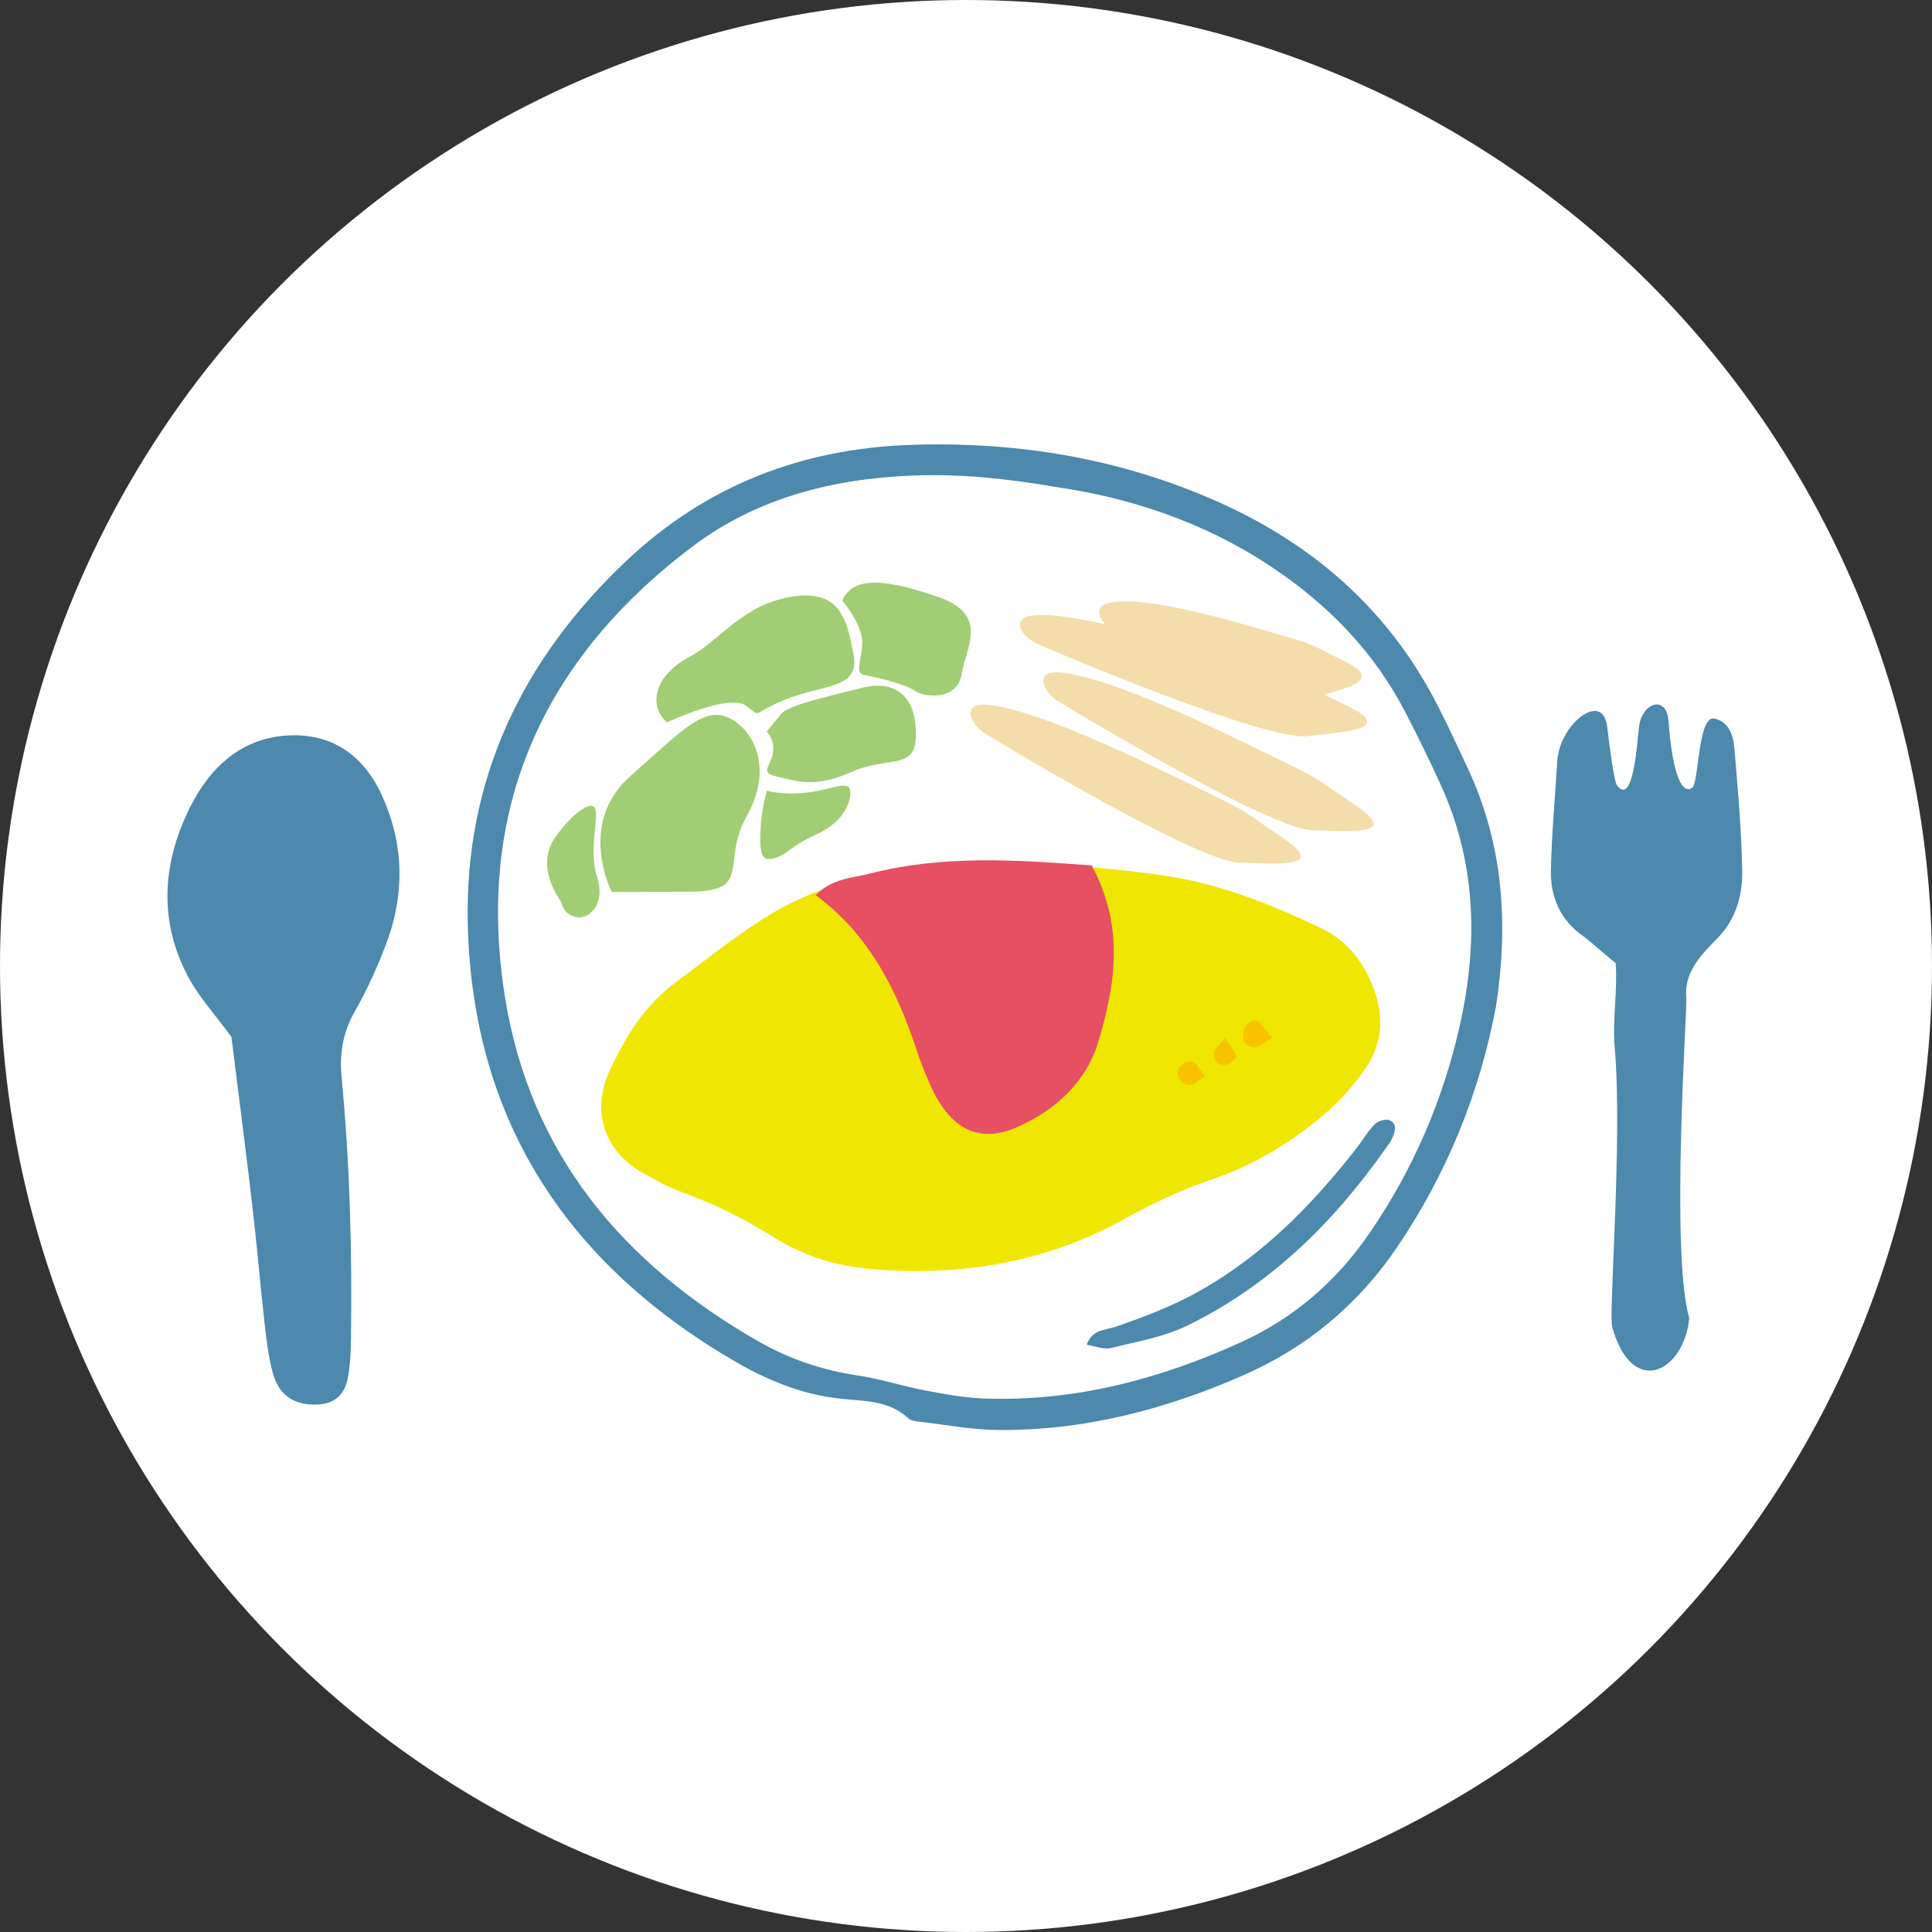
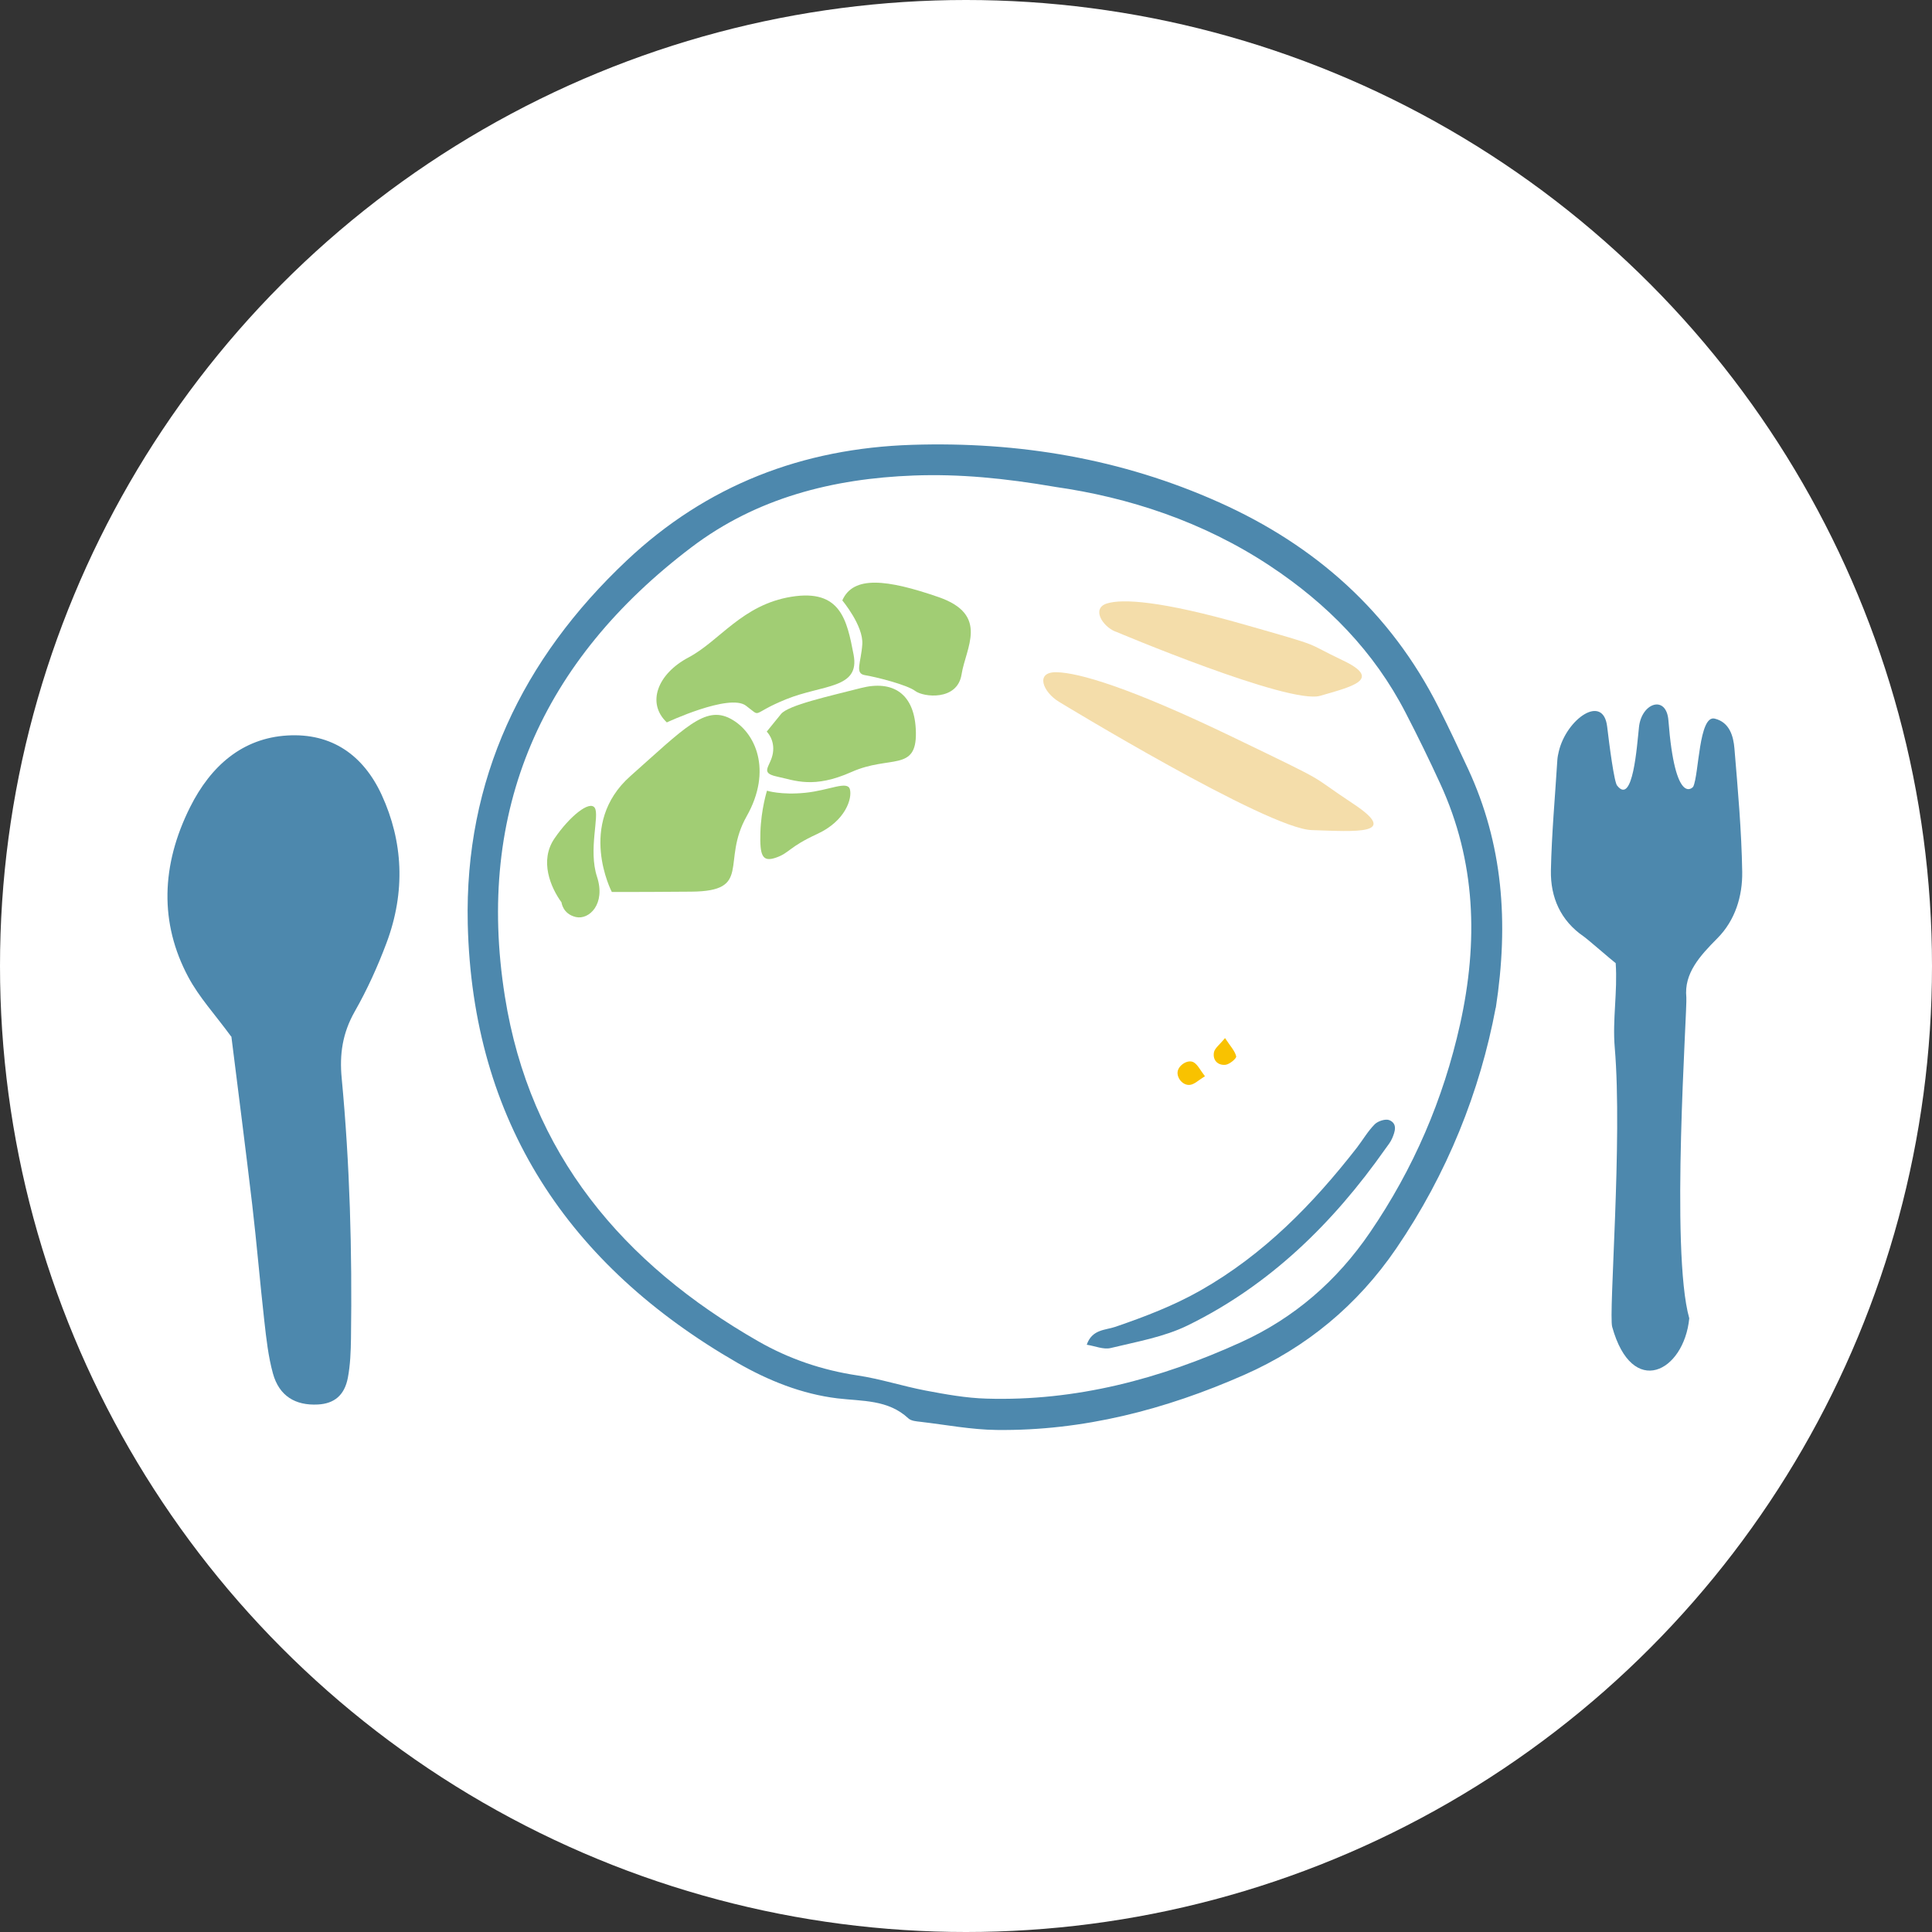
<svg xmlns="http://www.w3.org/2000/svg" id="_レイヤー_2" data-name="レイヤー 2" width="204" height="204" viewBox="0 0 204 204">
  <rect x="0" y="0" width="204" height="204" fill="#333333" stroke="none" />
  <defs>
    <style>
      .cls-1 {
        fill: #e74f62;
      }

      .cls-2 {
        fill: #f9c200;
      }

      .cls-3 {
        fill: #fff;
      }

      .cls-4 {
        fill: #f4ddaa;
      }

      .cls-5 {
        fill: #4d88ad;
      }

      .cls-6 {
        fill: #efe700;
      }

      .cls-7 {
        fill: #a1cd74;
      }
    </style>
  </defs>
  <g id="Layout">
    <g>
      <circle class="cls-3" cx="102" cy="102" r="102" />
      <g>
        <g>
          <path class="cls-5" d="M157.93,106.41c-1.65,8.8-5.1,17.51-10.51,25.43-4.09,5.98-9.47,10.44-16.06,13.34-8.31,3.66-16.98,5.92-26.13,5.81-2.68-.03-5.36-.55-8.03-.86-.44-.05-.99-.09-1.28-.36-2.16-2.01-4.87-1.8-7.52-2.12-3.75-.46-7.26-1.87-10.52-3.74-17.88-10.29-28-25.52-28.49-46.35-.35-15.23,5.75-27.98,16.78-38.37,8.44-7.96,18.55-11.85,30.13-12.22,11.27-.36,22.13,1.46,32.42,6.07,10.17,4.55,18.12,11.6,23.19,21.67,1.08,2.14,2.1,4.31,3.11,6.49,3.65,7.88,4.32,16.13,2.92,25.23ZM111.42,51.41c-5.37-.92-10.12-1.38-14.94-1.2-8.55.32-16.6,2.37-23.46,7.57-15.75,11.93-22.84,27.72-19.71,47.43,2.63,16.61,12.46,28.23,26.76,36.42,3.25,1.86,6.73,3.04,10.45,3.6,2.43.36,4.8,1.14,7.22,1.6,2.12.4,4.27.79,6.41.85,9.46.29,18.38-2.08,26.9-5.96,5.6-2.55,10.12-6.47,13.61-11.59,4.59-6.72,7.74-14.03,9.51-21.98,1.93-8.7,1.68-17.19-2.09-25.39-1.16-2.53-2.38-5.03-3.66-7.5-3.34-6.48-8.26-11.49-14.31-15.5-7.11-4.71-14.97-7.25-22.7-8.35Z" />
          <path class="cls-5" d="M170.59,101.69c-.5-.38-2.89-2.47-3.37-2.81-2.45-1.68-3.51-4.14-3.46-6.96.08-3.89.44-7.78.68-11.67.02-.3.08-.6.15-.89.81-3.45,4.69-6.16,5.11-2.64.22,1.86.75,6,1.07,6.25,1.65,2.07,2.07-4.15,2.29-6.19.27-2.59,2.9-3.45,3.11-.7.7,9.09,2.56,7.1,2.62,6.98.61-1.27.58-7.6,2.27-7.18,1.55.38,1.97,1.82,2.08,3.16.36,4.33.75,8.67.82,13.02.04,2.56-.74,5.12-2.62,7.01-1.88,1.89-3.53,3.72-3.28,6.23.12,1.19-1.71,26.79.31,33.9-.56,5.66-6.03,8.51-8.14.9-.39-1.42,1.11-19.68.27-29.5-.25-2.98.31-5.85.1-8.91Z" />
          <path class="cls-5" d="M24.41,109.45c-1.72-2.35-3.39-4.15-4.53-6.29-3.04-5.68-2.88-11.79.19-17.93,2.2-4.4,5.56-7.29,10.27-7.57,4.68-.28,8.03,2.07,9.97,6.29,2.24,4.88,2.54,10.18.5,15.62-.93,2.48-2.04,4.93-3.35,7.23-1.31,2.31-1.62,4.55-1.38,7.05.86,9.09,1.11,18.26.98,27.47-.02,1.38-.07,2.79-.33,4.16-.36,1.88-1.47,2.73-3.15,2.82-2.39.13-4.1-.89-4.76-3.27-.49-1.77-.7-3.67-.91-5.54-.46-4.09-.8-8.21-1.28-12.3-.7-5.95-1.47-11.89-2.2-17.75Z" />
-           <path class="cls-6" d="M91.21,133.91c-3.53-.35-6.73-1.52-9.71-3.39-2.93-1.83-6-3.37-9.26-4.55-1.54-.56-3.02-1.34-4.44-2.16-4.03-2.33-5.4-6.49-3.42-10.76,1.64-3.56,3.68-6.89,6.92-9.29,3.01-2.23,5.94-4.59,9.09-6.62,5.81-3.76,12.41-5.32,19.2-5.71,7.79-.45,15.6-.12,23.33,1.02,5.82.85,11.27,3.03,16.57,5.55,2.09.99,3.69,2.61,4.77,4.64,1.81,3.4,2.17,6.91-.12,10.22-1.18,1.71-2.59,3.32-4.16,4.67-3.55,3.05-7.52,5.48-11.98,6.99-3.29,1.11-6.38,2.58-9.41,4.26-8.55,4.72-17.77,6.07-27.37,5.15Z" />
          <path class="cls-5" d="M114.75,141.99c.56-1.64,1.97-1.53,3.02-1.89,3.11-1.07,6.14-2.22,9.04-3.87,6.65-3.79,11.82-9.09,16.45-15.03.64-.83,1.17-1.76,1.9-2.49.34-.34,1.15-.6,1.55-.43.88.38.58,1.23.29,1.91-.17.41-.47.76-.73,1.13-5.51,7.83-12.2,14.39-20.86,18.63-2.51,1.23-5.39,1.72-8.14,2.39-.75.18-1.63-.21-2.52-.35Z" />
-           <path class="cls-2" d="M134.33,109.61c-.88.46-1.48,1.04-2,.98-.7-.09-1.22-.74-1.08-1.62.11-.7,1.04-1.49,1.54-1.15.53.36.88.99,1.54,1.8Z" />
          <path class="cls-2" d="M129.35,109.61c.56.85,1.04,1.35,1.18,1.93.05.21-.69.84-1.12.89-.81.09-1.38-.48-1.23-1.31.08-.44.6-.81,1.17-1.51Z" />
          <path class="cls-2" d="M127.23,113.64c-.67.41-1.1.85-1.57.91-.76.1-1.43-.74-1.31-1.42.12-.68,1.09-1.3,1.69-.96.43.25.68.81,1.19,1.47Z" />
        </g>
-         <path class="cls-1" d="M115.26,91.38c-7.88-.58-15.67-1.13-23.4.86-1.89.49-3.99.49-5.73,2.28,5.34,3.95,8.21,9.33,10.27,15.24.43,1.23.84,2.48,1.34,3.68.43,1.03.88,2.07,1.48,3.01,2.01,3.18,4.77,4.08,8.17,2.57,4.1-1.82,7.33-4.79,8.6-9.08,1.77-5.94,2.79-12.06-.73-18.57Z" />
        <path class="cls-7" d="M64.6,94.18s-3.74-7.17,1.96-12.23c5.7-5.06,7.88-7.48,10.56-6.07s4.45,5.48,1.72,10.31c-2.73,4.83.65,7.91-5.85,7.96s-8.39.03-8.39.03Z" />
        <path class="cls-7" d="M59.28,95.27c-1.13-1.56-2.35-4.38-.73-6.74,1.62-2.37,3.72-4.04,4.25-3.23.53.81-.7,4.41.24,7.28s-.83,4.57-2.23,4.25-1.52-1.55-1.52-1.55Z" />
        <path class="cls-7" d="M70.41,76.28s6.59-3.09,8.35-1.77c1.77,1.32.38.89,4.26-.68,3.89-1.57,7.81-1.08,7.11-4.71-.7-3.63-1.35-6.95-6.56-6.11s-7.58,4.67-10.87,6.41c-3.29,1.74-4.44,4.82-2.3,6.85Z" />
        <path class="cls-7" d="M80.96,77.25s.88.84.65,2.27c-.23,1.43-1.47,2.07.44,2.48,1.91.41,3.85,1.3,7.87-.49,4.02-1.79,6.86,0,6.79-4.16-.07-4.17-2.47-5.56-5.81-4.7s-7.66,1.8-8.43,2.74-1.51,1.86-1.51,1.86Z" />
        <path class="cls-7" d="M88.94,63.4s2.24,2.67,2.11,4.63c-.13,1.95-.83,3.08.28,3.26,1.12.18,4.44,1.01,5.31,1.67s4.44,1.07,4.89-1.74c.44-2.82,2.98-6.31-2.45-8.18-5.42-1.87-8.99-2.29-10.14.36Z" />
        <path class="cls-7" d="M80.99,83.49s1.49.48,4.04.22,4.45-1.31,4.71-.37-.43,3.33-3.45,4.72c-3.02,1.39-2.91,2-4.36,2.5s-1.71-.22-1.64-2.66c.07-2.44.7-4.42.7-4.42Z" />
-         <path class="cls-4" d="M104.15,77.54s22,13.4,26.68,13.54c4.67.15,9.41.54,4.35-2.8-5.06-3.34-1.76-1.75-12.69-7.02-10.93-5.27-16.27-6.8-18.6-6.85-2.33-.05-1.44,2.11.26,3.13Z" />
        <path class="cls-4" d="M111.83,74.11s22,13.4,26.68,13.54c4.67.15,9.41.54,4.35-2.8-5.06-3.34-1.76-1.75-12.69-7.02-10.93-5.27-16.27-6.8-18.6-6.85-2.33-.05-1.44,2.11.26,3.13Z" />
-         <path class="cls-4" d="M109.68,68.06s23.66,10.18,28.31,9.67c4.65-.51,9.39-.79,3.91-3.38s-1.99-1.49-13.55-5.18c-11.56-3.69-17.06-4.46-19.37-4.17-2.31.28-1.13,2.29.69,3.06Z" />
        <path class="cls-4" d="M117.78,66.68s18.34,7.75,21.62,6.79,6.67-1.71,2.39-3.74c-4.28-2.03-1.62-1.28-10.42-3.79-8.8-2.51-12.86-2.73-14.49-2.22-1.63.51-.52,2.38.89,2.97Z" />
      </g>
    </g>
  </g>
</svg>